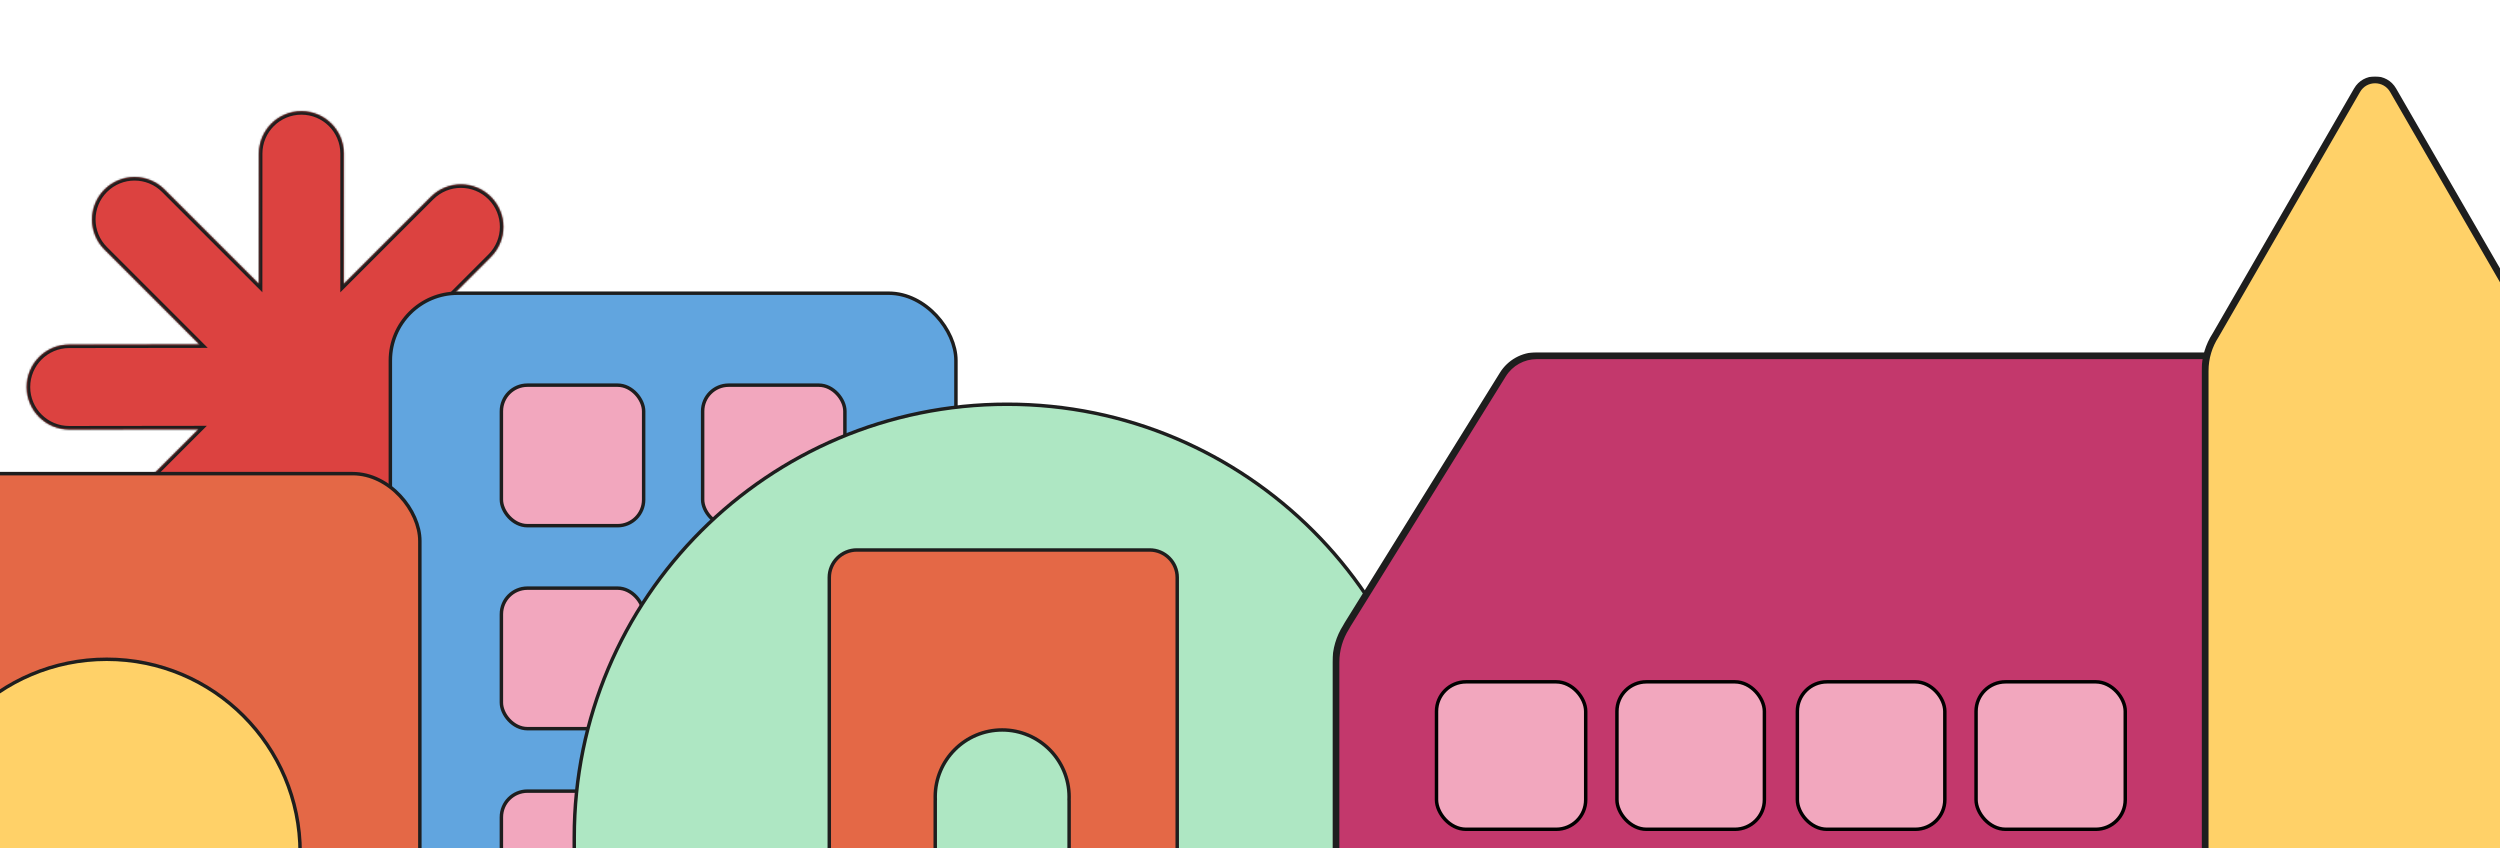
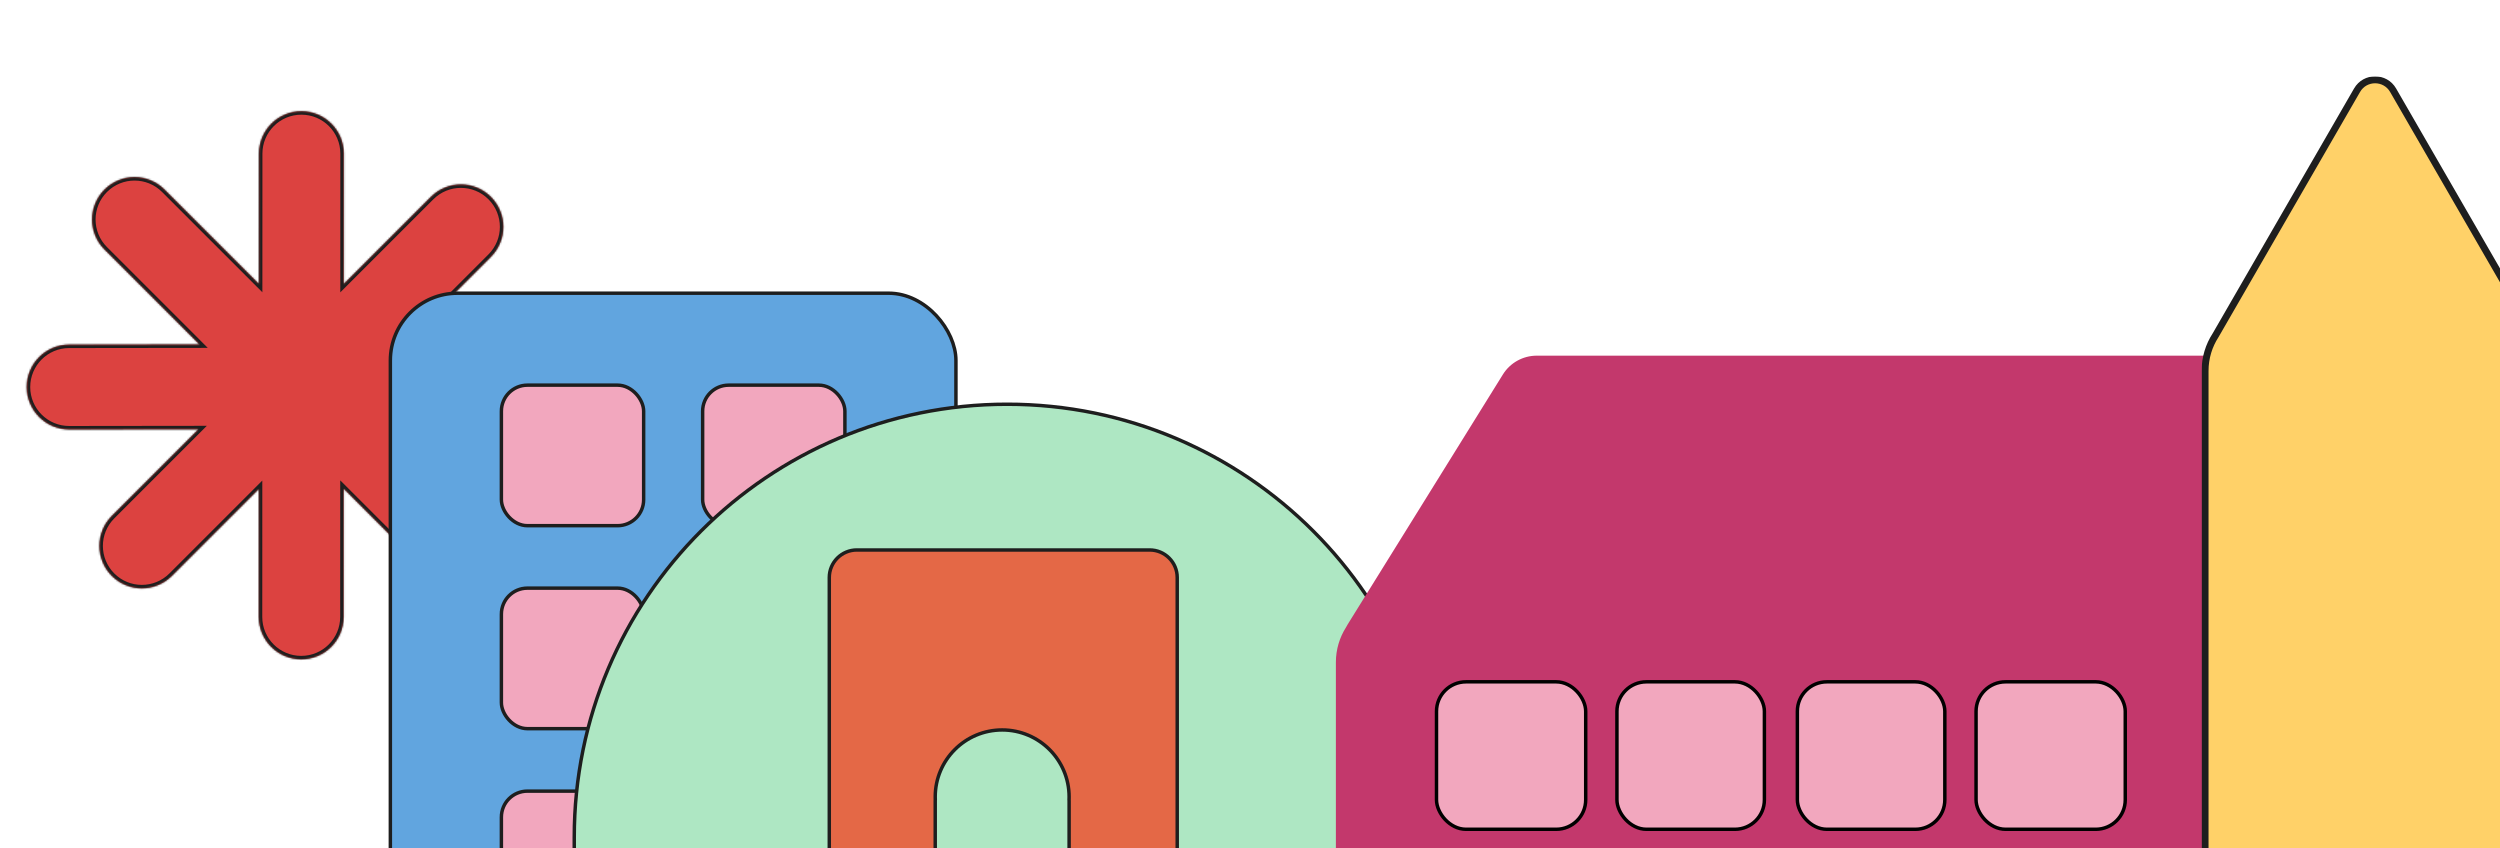
<svg xmlns="http://www.w3.org/2000/svg" width="1441" height="489" viewBox="0 0 1441 489" fill="none">
  <g clip-path="url(#clip0_233_726)">
    <rect x="829" y="445.003" width="84" height="83" rx="16" fill="#F2A7BE" />
-     <rect x="933" y="445.003" width="83" height="83" rx="16" fill="#F2A7BE" />
    <mask id="path-3-inside-1_233_726" fill="white">
      <path fill-rule="evenodd" clip-rule="evenodd" d="M282.962 113.466C273.41 103.914 257.925 103.914 248.374 113.466L198.146 163.693L198.172 88.573C198.177 75.065 187.23 64.111 173.723 64.107C160.215 64.102 149.262 75.048 149.257 88.556L149.231 163.642L94.837 109.248C85.285 99.696 69.8 99.696 60.248 109.248C50.697 118.799 50.697 134.285 60.248 143.836L114.943 198.531L39.848 198.626C26.34 198.644 15.404 209.608 15.421 223.115C15.439 236.623 26.403 247.559 39.91 247.541L114.393 247.447L64.466 297.373C54.914 306.925 54.914 322.41 64.466 331.962C74.017 341.513 89.503 341.513 99.054 331.962L149.19 281.825L149.165 355.582C149.16 369.09 160.107 380.044 173.614 380.048C187.122 380.053 198.075 369.107 198.08 355.599L198.105 281.693L249.065 332.652C258.616 342.203 274.102 342.203 283.653 332.652C293.204 323.101 293.204 307.615 283.653 298.064L232.885 247.296L306.936 247.202C320.444 247.185 331.38 236.221 331.363 222.713C331.346 209.206 320.382 198.269 306.874 198.287L232.634 198.381L282.962 148.054C292.513 138.503 292.513 123.017 282.962 113.466Z" />
    </mask>
    <path fill-rule="evenodd" clip-rule="evenodd" d="M282.962 113.466C273.41 103.914 257.925 103.914 248.374 113.466L198.146 163.693L198.172 88.573C198.177 75.065 187.23 64.111 173.723 64.107C160.215 64.102 149.262 75.048 149.257 88.556L149.231 163.642L94.837 109.248C85.285 99.696 69.8 99.696 60.248 109.248C50.697 118.799 50.697 134.285 60.248 143.836L114.943 198.531L39.848 198.626C26.34 198.644 15.404 209.608 15.421 223.115C15.439 236.623 26.403 247.559 39.91 247.541L114.393 247.447L64.466 297.373C54.914 306.925 54.914 322.41 64.466 331.962C74.017 341.513 89.503 341.513 99.054 331.962L149.19 281.825L149.165 355.582C149.16 369.09 160.107 380.044 173.614 380.048C187.122 380.053 198.075 369.107 198.08 355.599L198.105 281.693L249.065 332.652C258.616 342.203 274.102 342.203 283.653 332.652C293.204 323.101 293.204 307.615 283.653 298.064L232.885 247.296L306.936 247.202C320.444 247.185 331.38 236.221 331.363 222.713C331.346 209.206 320.382 198.269 306.874 198.287L232.634 198.381L282.962 148.054C292.513 138.503 292.513 123.017 282.962 113.466Z" fill="#DC4240" />
    <path d="M198.146 163.693L196.146 163.692L196.144 168.523L199.56 165.107L198.146 163.693ZM198.172 88.573L200.172 88.573L200.172 88.573L198.172 88.573ZM173.723 64.107L173.724 62.107L173.724 62.107L173.723 64.107ZM149.257 88.556L147.257 88.555L147.257 88.555L149.257 88.556ZM149.231 163.642L147.817 165.056L151.229 168.469L151.231 163.643L149.231 163.642ZM94.837 109.248L96.251 107.833L96.251 107.833L94.837 109.248ZM60.248 109.248L58.834 107.833L58.834 107.833L60.248 109.248ZM114.943 198.531L114.946 200.531L119.766 200.525L116.358 197.117L114.943 198.531ZM39.848 198.626L39.85 200.626L39.85 200.626L39.848 198.626ZM15.421 223.115L17.421 223.113L17.421 223.113L15.421 223.115ZM39.91 247.541L39.913 249.541L39.913 249.541L39.91 247.541ZM114.393 247.447L115.807 248.861L119.227 245.441L114.39 245.447L114.393 247.447ZM149.19 281.825L151.19 281.826L151.192 276.995L147.776 280.411L149.19 281.825ZM149.165 355.582L147.165 355.582L147.165 355.582L149.165 355.582ZM173.614 380.048L173.615 378.048L173.615 378.048L173.614 380.048ZM198.08 355.599L200.08 355.6L200.08 355.6L198.08 355.599ZM198.105 281.693L199.52 280.279L196.107 276.866L196.105 281.692L198.105 281.693ZM249.065 332.652L247.65 334.066L249.065 332.652ZM283.653 298.064L282.239 299.478L282.239 299.478L283.653 298.064ZM232.885 247.296L232.882 245.296L228.062 245.302L231.471 248.71L232.885 247.296ZM306.936 247.202L306.934 245.202L306.934 245.202L306.936 247.202ZM331.363 222.713L329.363 222.716L329.363 222.716L331.363 222.713ZM306.874 198.287L306.877 200.287L306.877 200.287L306.874 198.287ZM232.634 198.381L231.22 196.967L227.8 200.387L232.637 200.381L232.634 198.381ZM249.788 114.88C258.558 106.11 272.777 106.11 281.548 114.88L284.376 112.051C274.044 101.719 257.292 101.719 246.959 112.051L249.788 114.88ZM199.56 165.107L249.788 114.88L246.959 112.051L196.732 162.279L199.56 165.107ZM196.172 88.572L196.146 163.692L200.146 163.694L200.172 88.573L196.172 88.572ZM173.722 66.107C186.125 66.111 196.176 76.169 196.172 88.572L200.172 88.573C200.177 73.961 188.336 62.112 173.724 62.107L173.722 66.107ZM151.257 88.557C151.261 76.154 161.319 66.103 173.722 66.107L173.724 62.107C159.111 62.102 147.262 73.943 147.257 88.555L151.257 88.557ZM151.231 163.643L151.257 88.557L147.257 88.555L147.231 163.641L151.231 163.643ZM93.422 110.662L147.817 165.056L150.645 162.228L96.251 107.833L93.422 110.662ZM61.663 110.662C70.433 101.892 84.652 101.892 93.422 110.662L96.251 107.833C85.918 97.501 69.166 97.501 58.834 107.833L61.663 110.662ZM61.663 142.422C52.892 133.651 52.892 119.432 61.663 110.662L58.834 107.833C48.502 118.166 48.502 134.918 58.834 145.25L61.663 142.422ZM116.358 197.117L61.663 142.422L58.834 145.25L113.529 199.945L116.358 197.117ZM39.85 200.626L114.946 200.531L114.941 196.531L39.845 196.626L39.85 200.626ZM17.421 223.113C17.406 210.71 27.447 200.642 39.85 200.626L39.845 196.626C25.233 196.645 13.403 208.506 13.421 223.118L17.421 223.113ZM39.907 245.541C27.505 245.557 17.437 235.515 17.421 223.113L13.421 223.118C13.44 237.73 25.301 249.56 39.913 249.541L39.907 245.541ZM114.39 245.447L39.907 245.541L39.913 249.541L114.395 249.447L114.39 245.447ZM65.88 298.788L115.807 248.861L112.978 246.032L63.051 295.959L65.88 298.788ZM65.88 330.547C57.11 321.777 57.11 307.558 65.88 298.788L63.051 295.959C52.719 306.292 52.719 323.044 63.051 333.376L65.88 330.547ZM97.64 330.547C88.87 339.318 74.65 339.318 65.88 330.547L63.051 333.376C73.384 343.708 90.136 343.708 100.468 333.376L97.64 330.547ZM147.776 280.411L97.64 330.547L100.468 333.376L150.605 283.239L147.776 280.411ZM151.165 355.583L151.19 281.826L147.19 281.824L147.165 355.582L151.165 355.583ZM173.615 378.048C161.212 378.044 151.161 367.986 151.165 355.583L147.165 355.582C147.16 370.194 159.001 382.043 173.613 382.048L173.615 378.048ZM196.08 355.599C196.076 368.001 186.018 378.053 173.615 378.048L173.613 382.048C188.226 382.053 200.075 370.212 200.08 355.6L196.08 355.599ZM196.105 281.692L196.08 355.599L200.08 355.6L200.105 281.694L196.105 281.692ZM250.479 331.238L199.52 280.279L196.691 283.107L247.65 334.066L250.479 331.238ZM282.239 331.238C273.468 340.008 259.249 340.008 250.479 331.238L247.65 334.066C257.983 344.399 274.735 344.399 285.067 334.066L282.239 331.238ZM282.239 299.478C291.009 308.248 291.009 322.468 282.239 331.238L285.067 334.066C295.399 323.734 295.399 306.982 285.067 296.65L282.239 299.478ZM231.471 248.71L282.239 299.478L285.067 296.65L234.299 245.882L231.471 248.71ZM306.934 245.202L232.882 245.296L232.887 249.296L306.939 249.202L306.934 245.202ZM329.363 222.716C329.379 235.119 319.337 245.186 306.934 245.202L306.939 249.202C321.551 249.183 333.381 237.323 333.363 222.711L329.363 222.716ZM306.877 200.287C319.28 200.271 329.347 210.313 329.363 222.716L333.363 222.711C333.344 208.098 321.484 196.268 306.872 196.287L306.877 200.287ZM232.637 200.381L306.877 200.287L306.872 196.287L232.632 196.381L232.637 200.381ZM281.548 146.64L231.22 196.967L234.049 199.795L284.376 149.468L281.548 146.64ZM281.548 114.88C290.318 123.65 290.318 137.869 281.548 146.64L284.376 149.468C294.708 139.136 294.708 122.384 284.376 112.051L281.548 114.88Z" fill="#1E1E1E" mask="url(#path-3-inside-1_233_726)" />
    <rect x="1037" y="445.003" width="83" height="83" rx="16" fill="#F2A7BE" />
    <rect x="1140" y="445.003" width="84" height="83" rx="16" fill="#F2A7BE" />
    <rect x="829" y="263.003" width="324" height="528" rx="37.777" fill="#AFC1FF" />
    <rect x="225" y="169.003" width="326" height="570" rx="38.777" fill="#61A5DF" stroke="#1E1E1E" stroke-width="2" />
    <rect x="289" y="222.003" width="82" height="81" rx="15" fill="#F2A7BE" stroke="#1E1E1E" stroke-width="2" />
    <rect x="289" y="339.003" width="82" height="81" rx="15" fill="#F2A7BE" stroke="#1E1E1E" stroke-width="2" />
    <rect x="289" y="456.003" width="82" height="81" rx="15" fill="#F2A7BE" stroke="#1E1E1E" stroke-width="2" />
    <rect x="405" y="222.003" width="82" height="81" rx="15" fill="#F2A7BE" stroke="#1E1E1E" stroke-width="2" />
    <rect x="405" y="339.003" width="82" height="81" rx="15" fill="#F2A7BE" stroke="#1E1E1E" stroke-width="2" />
    <rect x="405" y="452.003" width="82" height="81" rx="15" fill="#F2A7BE" stroke="#1E1E1E" stroke-width="2" />
-     <rect x="-97" y="273.003" width="339" height="610" rx="38.777" fill="#E46846" stroke="#1E1E1E" stroke-width="2" />
    <path d="M830 724.226V482.503C830 344.708 718.295 233.003 580.5 233.003C442.705 233.003 331 344.708 331 482.503V724.226C331 745.642 348.361 763.003 369.777 763.003H791.223C812.639 763.003 830 745.642 830 724.226Z" fill="#AEE7C3" stroke="#1E1E1E" stroke-width="2" />
    <mask id="path-17-outside-2_233_726" maskUnits="userSpaceOnUse" x="768" y="203.003" width="681" height="713" fill="black">
      <rect fill="white" x="768" y="203.003" width="681" height="713" />
      <path fill-rule="evenodd" clip-rule="evenodd" d="M776.82 359.868L866.252 215.868C870.448 209.112 877.837 205.003 885.79 205.003H1306C1318.7 205.003 1329 215.3 1329 228.003V344.003H1409.22C1430.09 344.003 1447 360.916 1447 381.78V876.226C1447 897.09 1430.09 914.003 1409.22 914.003H807.777C786.913 914.003 770 897.09 770 876.226V381.78C770 374.341 772.15 367.405 775.863 361.558C776.155 360.989 776.474 360.426 776.82 359.868Z" />
    </mask>
    <path fill-rule="evenodd" clip-rule="evenodd" d="M776.82 359.868L866.252 215.868C870.448 209.112 877.837 205.003 885.79 205.003H1306C1318.7 205.003 1329 215.3 1329 228.003V344.003H1409.22C1430.09 344.003 1447 360.916 1447 381.78V876.226C1447 897.09 1430.09 914.003 1409.22 914.003H807.777C786.913 914.003 770 897.09 770 876.226V381.78C770 374.341 772.15 367.405 775.863 361.558C776.155 360.989 776.474 360.426 776.82 359.868Z" fill="#C3386C" />
-     <path d="M866.252 215.868L867.951 216.924L867.951 216.924L866.252 215.868ZM776.82 359.868L775.121 358.813L775.121 358.813L776.82 359.868ZM1329 344.003H1327V346.003H1329V344.003ZM775.863 361.558L777.551 362.63L777.599 362.553L777.641 362.473L775.863 361.558ZM864.553 214.813L775.121 358.813L778.519 360.924L867.951 216.924L864.553 214.813ZM885.79 203.003C877.145 203.003 869.114 207.469 864.553 214.813L867.951 216.924C871.782 210.755 878.529 207.003 885.79 207.003V203.003ZM1306 203.003H885.79V207.003H1306V203.003ZM1331 228.003C1331 214.196 1319.81 203.003 1306 203.003V207.003C1317.6 207.003 1327 216.405 1327 228.003H1331ZM1331 344.003V228.003H1327V344.003H1331ZM1329 346.003H1409.22V342.003H1329V346.003ZM1409.22 346.003C1428.98 346.003 1445 362.021 1445 381.78H1449C1449 359.812 1431.19 342.003 1409.22 342.003V346.003ZM1445 381.78V876.226H1449V381.78H1445ZM1445 876.226C1445 895.985 1428.98 912.003 1409.22 912.003V916.003C1431.19 916.003 1449 898.194 1449 876.226H1445ZM1409.22 912.003H807.777V916.003H1409.22V912.003ZM807.777 912.003C788.018 912.003 772 895.985 772 876.226H768C768 898.194 785.809 916.003 807.777 916.003V912.003ZM772 876.226V381.78H768V876.226H772ZM772 381.78C772 374.732 774.036 368.166 777.551 362.63L774.174 360.486C770.264 366.643 768 373.95 768 381.78H772ZM775.121 358.813C774.747 359.416 774.401 360.026 774.084 360.642L777.641 362.473C777.909 361.953 778.201 361.436 778.519 360.924L775.121 358.813Z" fill="#1E1E1E" mask="url(#path-17-outside-2_233_726)" />
-     <path d="M173 579.508V491.503C173 429.923 123.08 380.003 61.5 380.003C-0.08 380.003 -50 429.923 -50 491.503V579.508C-50 600.768 -32.765 618.003 -11.506 618.003H134.506C155.765 618.003 173 600.768 173 579.508Z" fill="#FFD168" stroke="#1E1E1E" stroke-width="2" />
    <mask id="path-20-outside-3_233_726" maskUnits="userSpaceOnUse" x="1269" y="44.003" width="328" height="662" fill="black">
      <rect fill="white" x="1269" y="44.003" width="328" height="662" />
      <path fill-rule="evenodd" clip-rule="evenodd" d="M1379.39 52.003C1374.77 44.003 1363.23 44.003 1358.61 52.003L1277.05 193.269C1273.22 199.175 1271 206.218 1271 213.78V666.226C1271 687.09 1287.91 704.003 1308.78 704.003H1557.22C1578.09 704.003 1595 687.09 1595 666.226V213.78C1595 192.916 1578.09 176.003 1557.22 176.003H1450.98L1379.39 52.003Z" />
    </mask>
    <path fill-rule="evenodd" clip-rule="evenodd" d="M1379.39 52.003C1374.77 44.003 1363.23 44.003 1358.61 52.003L1277.05 193.269C1273.22 199.175 1271 206.218 1271 213.78V666.226C1271 687.09 1287.91 704.003 1308.78 704.003H1557.22C1578.09 704.003 1595 687.09 1595 666.226V213.78C1595 192.916 1578.09 176.003 1557.22 176.003H1450.98L1379.39 52.003Z" fill="#FFD168" />
    <path d="M1358.61 52.003L1356.88 51.003L1356.88 51.003L1358.61 52.003ZM1379.39 52.003L1377.66 53.003L1377.66 53.003L1379.39 52.003ZM1277.05 193.269L1278.73 194.356L1278.75 194.313L1278.78 194.269L1277.05 193.269ZM1450.98 176.003L1449.25 177.003L1449.83 178.003H1450.98V176.003ZM1360.34 53.003C1364.19 46.336 1373.81 46.336 1377.66 53.003L1381.12 51.003C1375.74 41.67 1362.26 41.67 1356.88 51.003L1360.34 53.003ZM1278.78 194.269L1360.34 53.003L1356.88 51.003L1275.32 192.269L1278.78 194.269ZM1273 213.78C1273 206.615 1275.1 199.949 1278.73 194.356L1275.37 192.181C1271.34 198.402 1269 205.821 1269 213.78H1273ZM1273 666.226V213.78H1269V666.226H1273ZM1308.78 702.003C1289.02 702.003 1273 685.985 1273 666.226H1269C1269 688.194 1286.81 706.003 1308.78 706.003V702.003ZM1557.22 702.003H1308.78V706.003H1557.22V702.003ZM1593 666.226C1593 685.985 1576.98 702.003 1557.22 702.003V706.003C1579.19 706.003 1597 688.194 1597 666.226H1593ZM1593 213.78V666.226H1597V213.78H1593ZM1557.22 178.003C1576.98 178.003 1593 194.021 1593 213.78H1597C1597 191.812 1579.19 174.003 1557.22 174.003V178.003ZM1450.98 178.003H1557.22V174.003H1450.98V178.003ZM1377.66 53.003L1449.25 177.003L1452.72 175.003L1381.12 51.003L1377.66 53.003Z" fill="#1E1E1E" mask="url(#path-20-outside-3_233_726)" />
    <rect x="828" y="393.003" width="86" height="85" rx="17" fill="#F2A7BE" stroke="black" stroke-width="2" />
    <rect x="932" y="393.003" width="85" height="85" rx="17" fill="#F2A7BE" stroke="black" stroke-width="2" />
    <rect x="1036" y="393.003" width="85" height="85" rx="17" fill="#F2A7BE" stroke="black" stroke-width="2" />
    <rect x="1139" y="393.003" width="86" height="85" rx="17" fill="#F2A7BE" stroke="black" stroke-width="2" />
    <path d="M662.663 317.003H493.892C485.115 317.003 478 324.118 478 332.894V509.111C478 517.888 485.115 525.003 493.892 525.003H662.663C671.439 525.003 678.554 517.888 678.554 509.111V332.894C678.554 324.118 671.439 317.003 662.663 317.003ZM538.085 460.197C538.081 460.197 538.077 460.197 538.073 460.197L538.085 460.197ZM617.212 460.197C617.216 460.197 617.22 460.197 617.224 460.197L617.212 460.197ZM616.234 459.313C616.234 459.922 616.22 460.527 616.192 461.128C616.186 461.247 616.201 461.362 616.234 461.47V509.111C616.234 516.783 610.014 523.002 602.342 523.002H552.955C545.283 523.002 539.064 516.783 539.064 509.111V461.47C539.096 461.363 539.111 461.247 539.105 461.128C539.078 460.527 539.064 459.922 539.064 459.313C539.064 438.014 556.338 420.746 577.649 420.746C598.959 420.746 616.234 438.014 616.234 459.313Z" fill="#E46846" stroke="#1E1E1E" stroke-width="2" />
  </g>
  <defs>
    <clipPath id="clip0_233_726">
      <rect width="1441" height="489" fill="white" />
    </clipPath>
  </defs>
</svg>